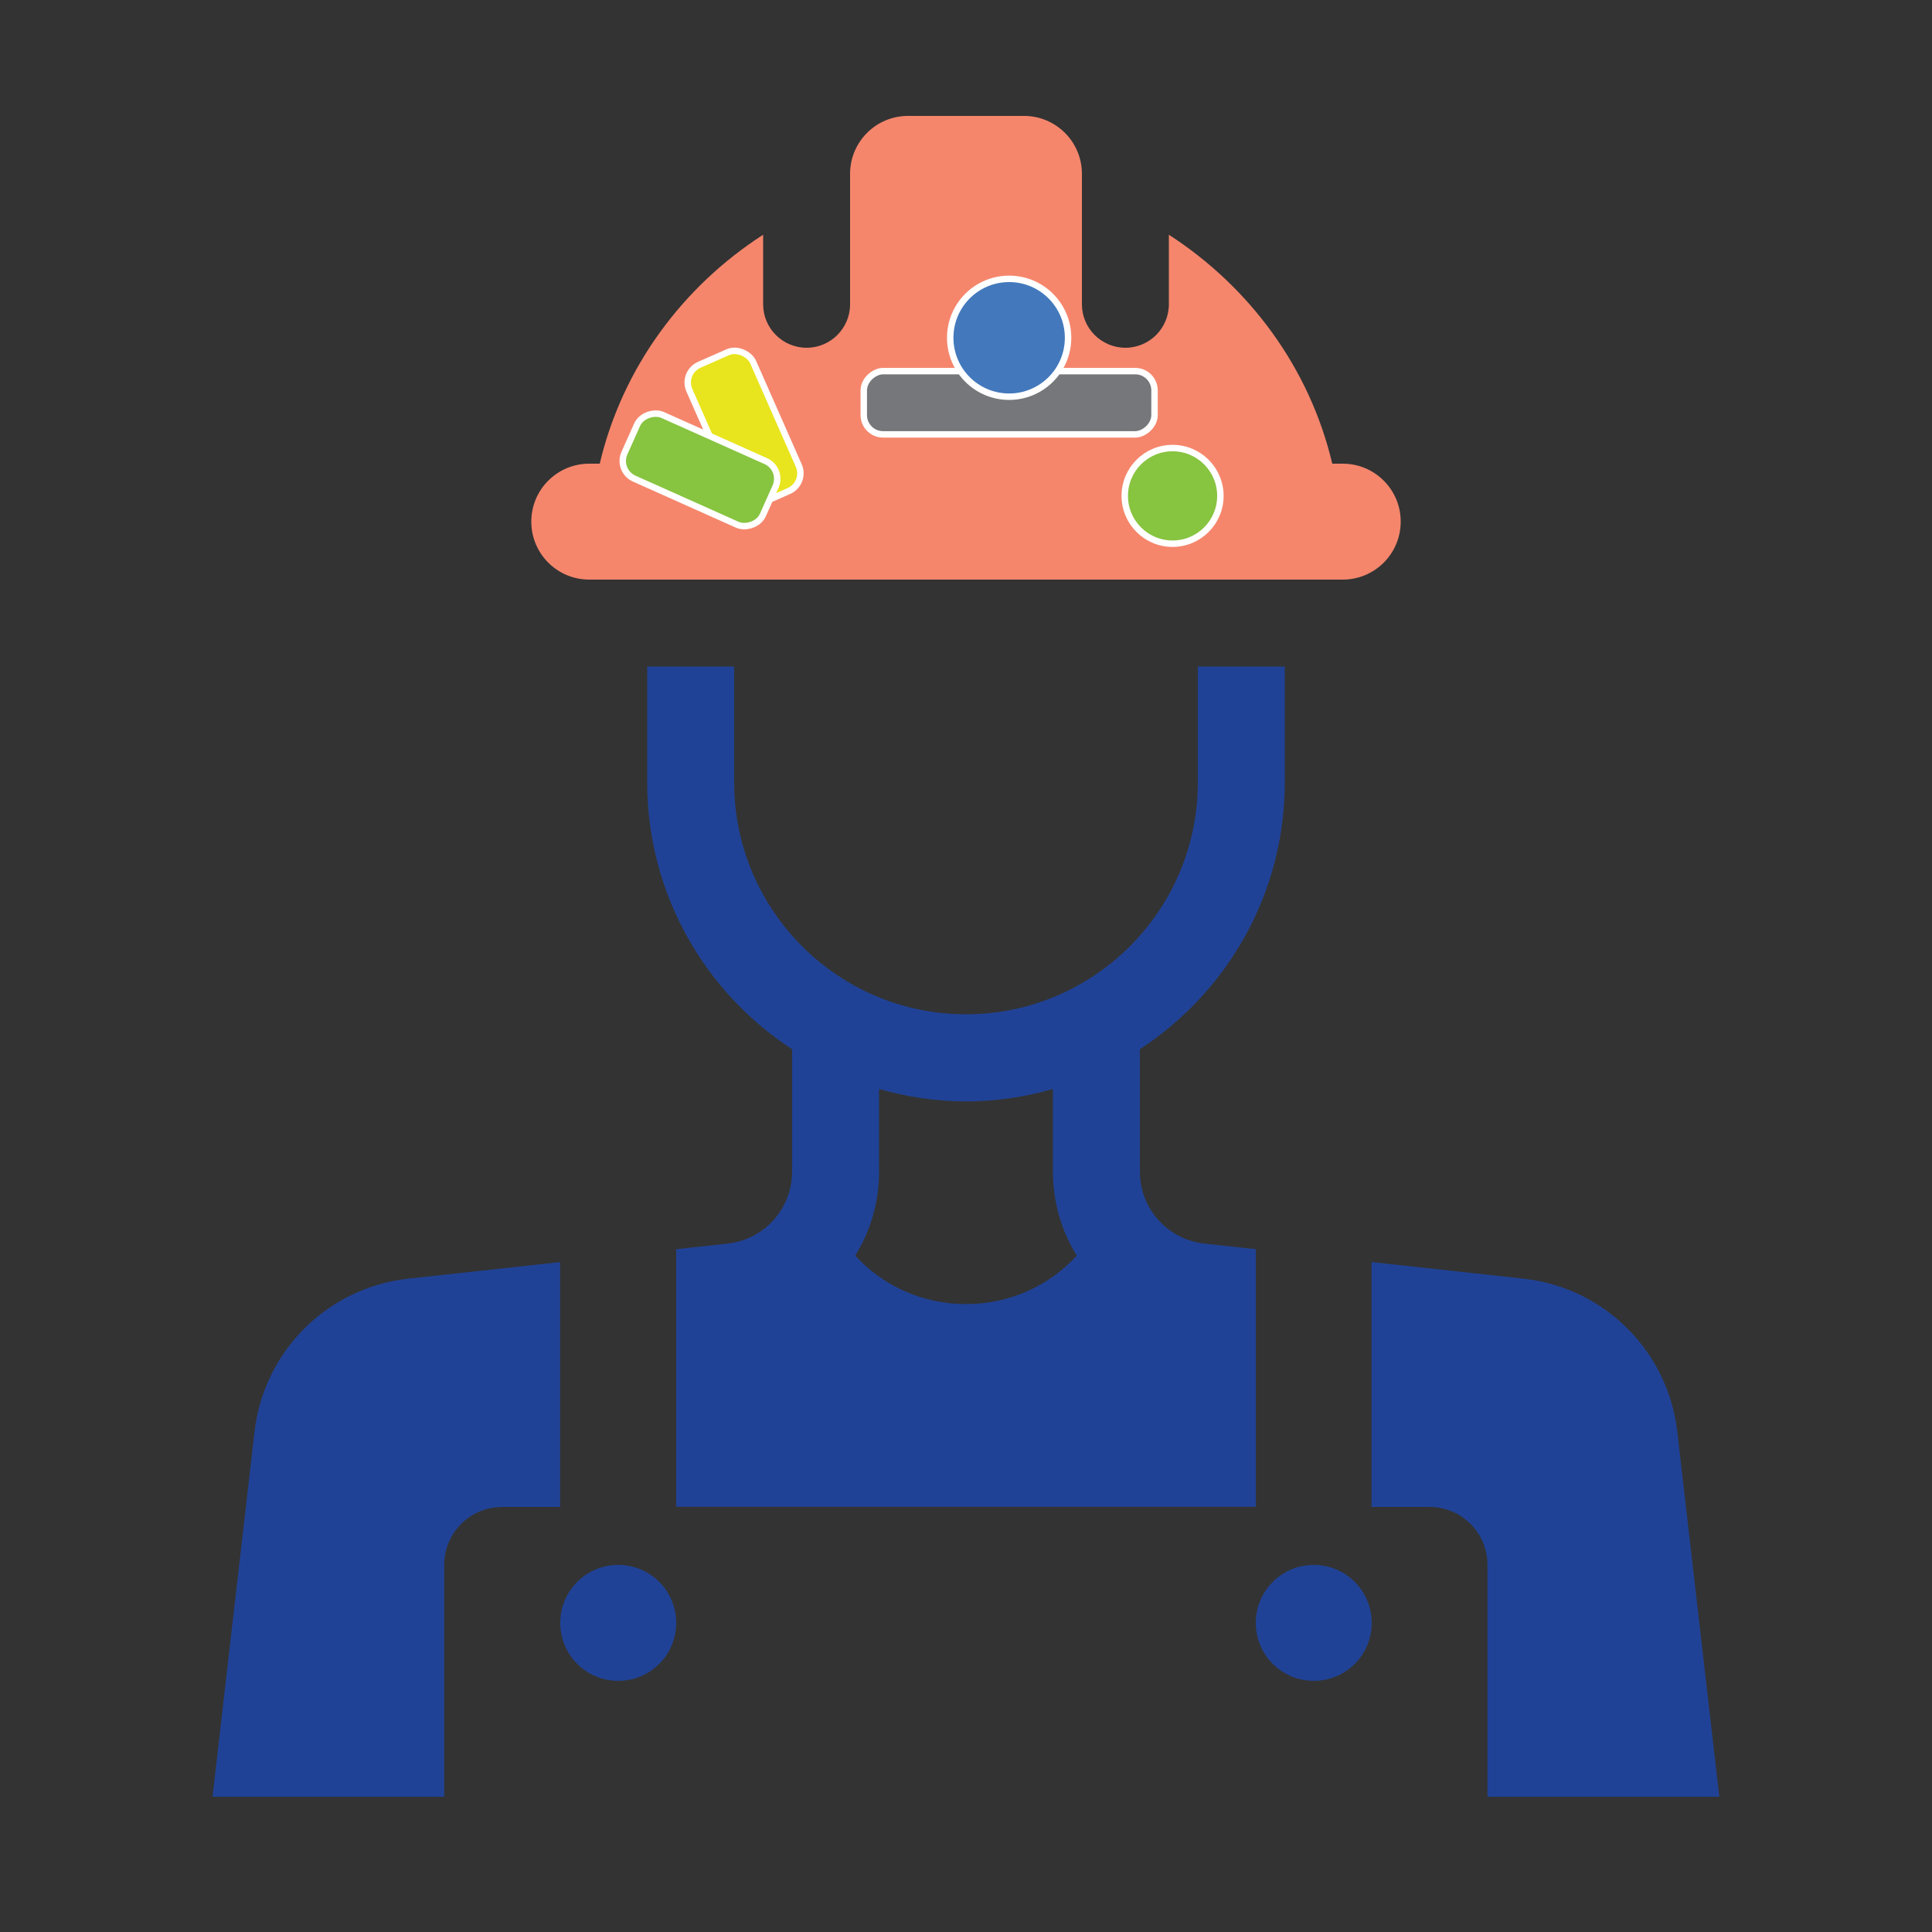
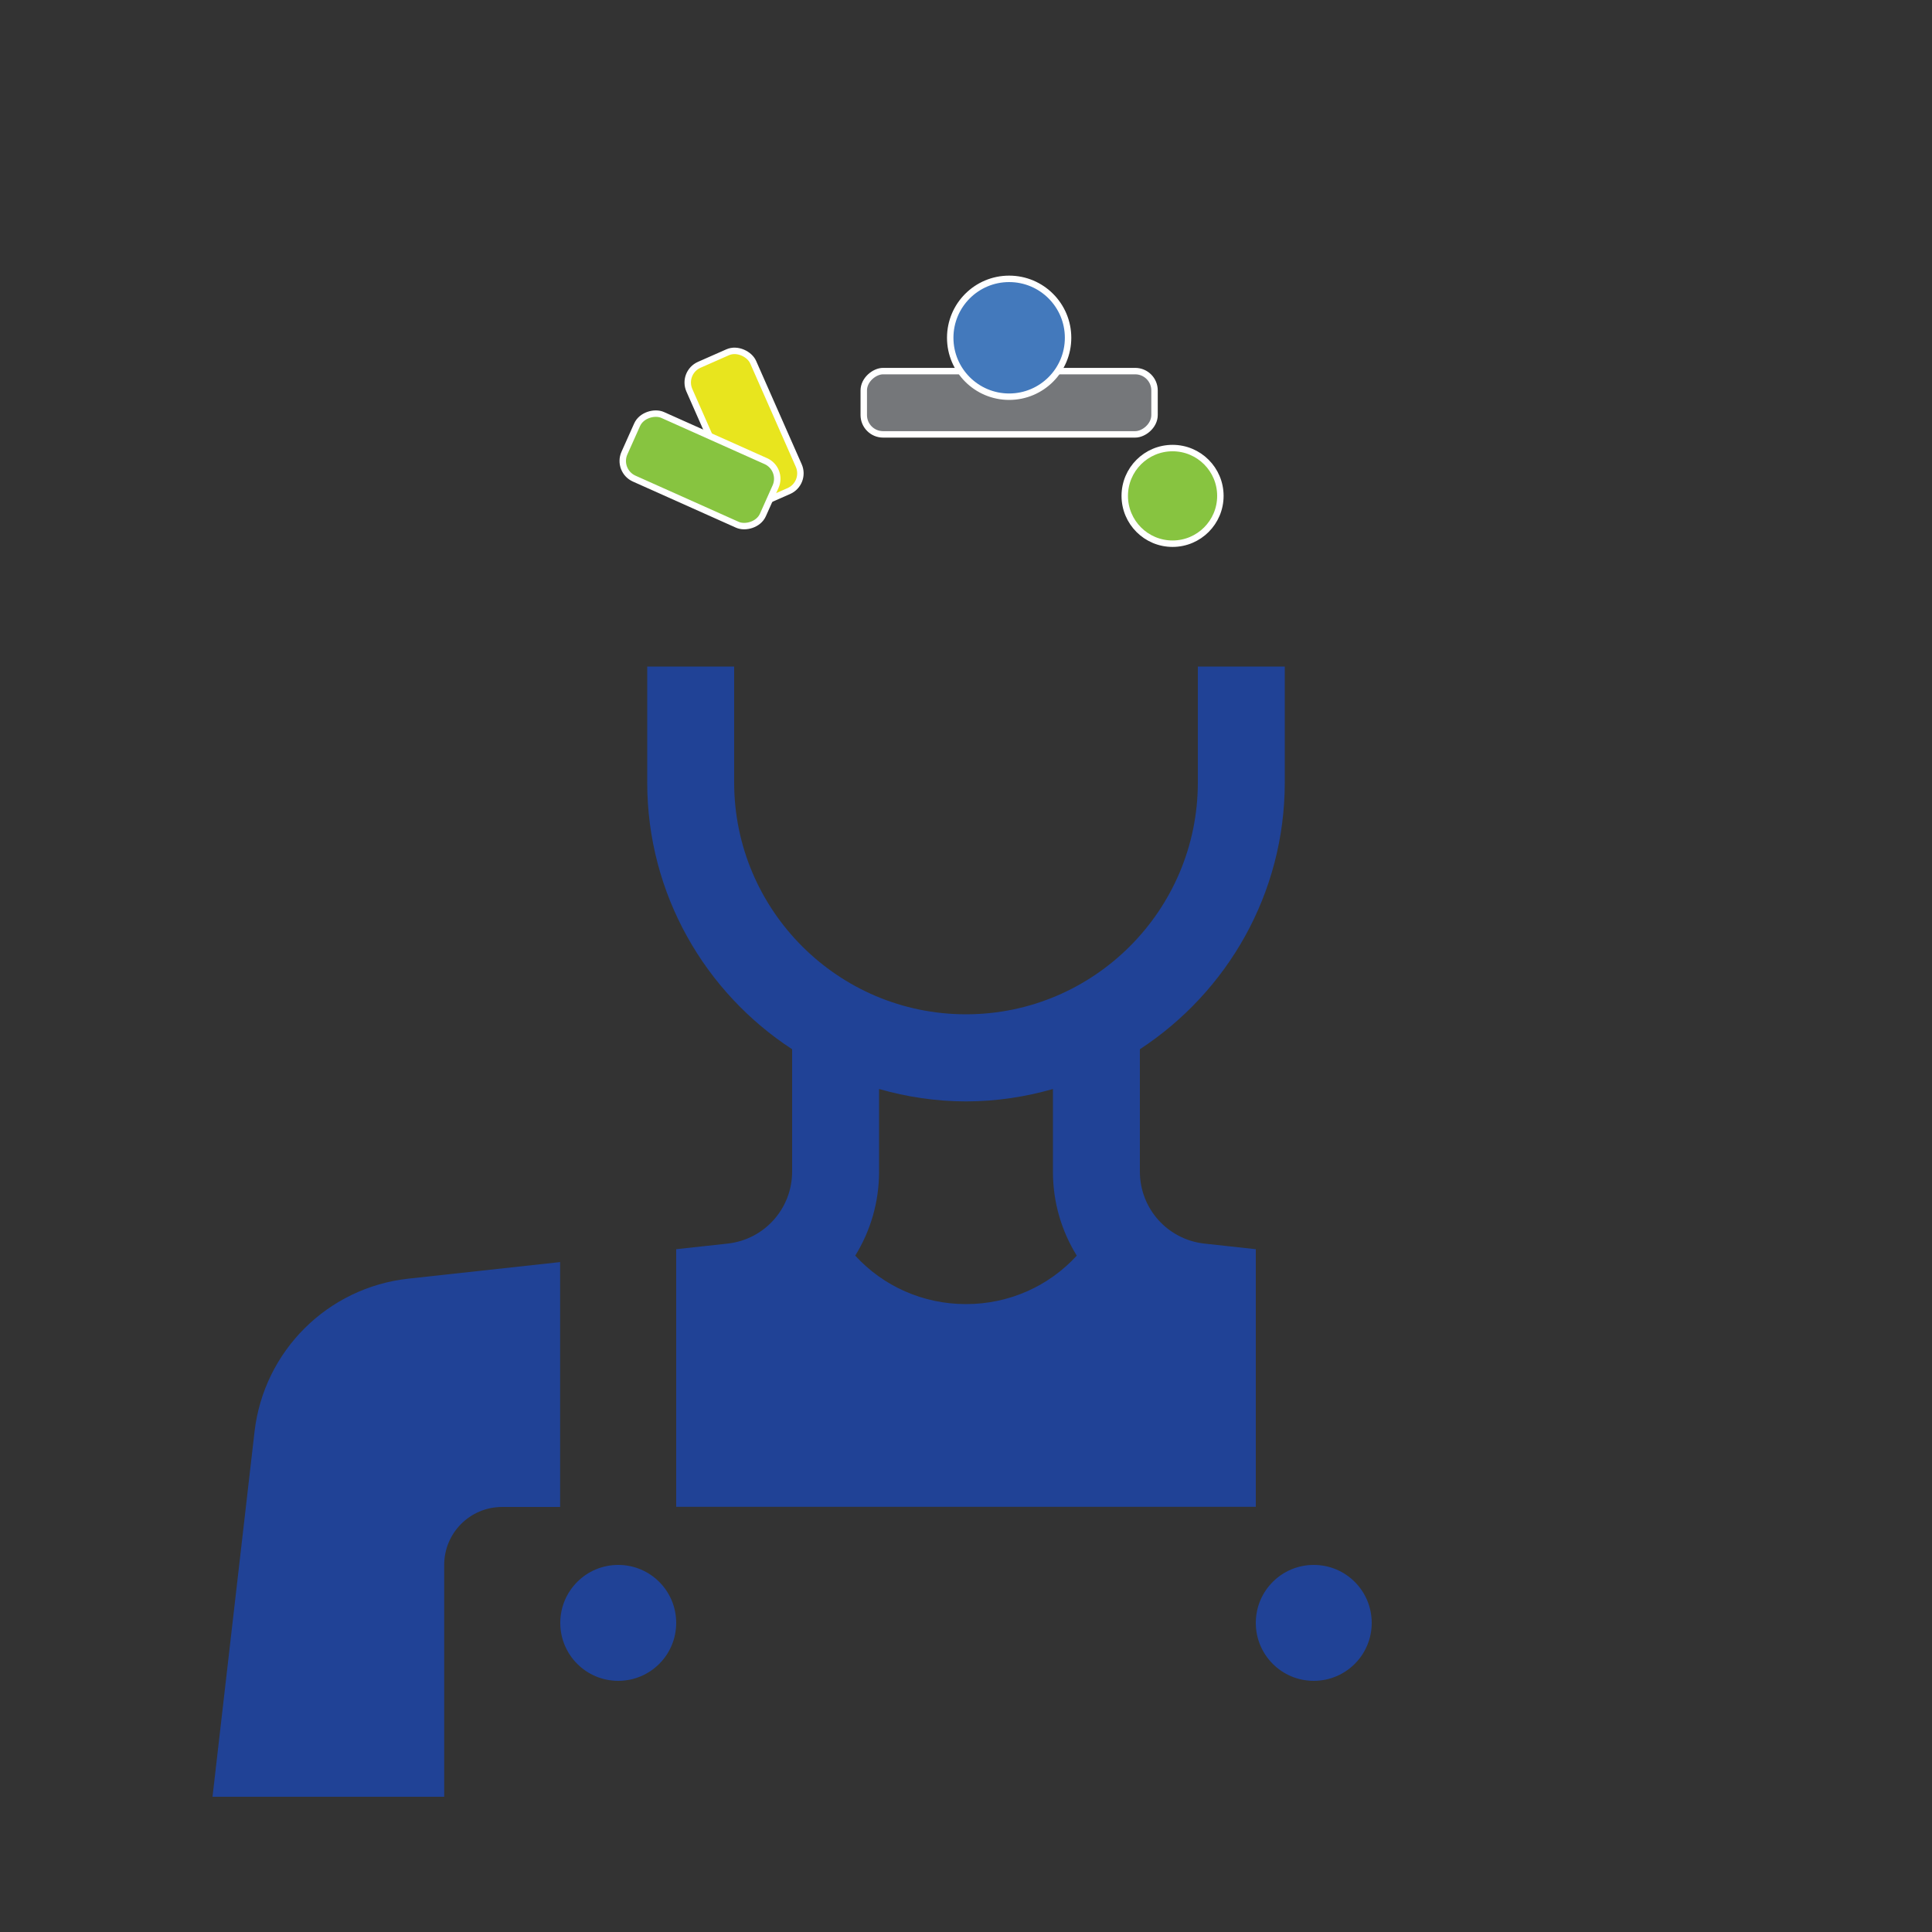
<svg xmlns="http://www.w3.org/2000/svg" id="Layer_1" data-name="Layer 1" viewBox="0 0 1200 1200">
  <rect x="0" y="0" width="1200" height="1200" fill="#333333" stroke="none" />
  <defs>
    <style>      .cls-1 {        fill: #e8e51e;      }      .cls-1, .cls-2, .cls-3, .cls-4 {        stroke: #fff;        stroke-miterlimit: 10;        stroke-width: 4px;      }      .cls-5 {        fill: #204296;      }      .cls-5, .cls-6 {        stroke-width: 0px;      }      .cls-2 {        fill: #87c440;      }      .cls-3 {        fill: #4379bc;      }      .cls-4 {        fill: #75777a;      }      .cls-6 {        fill: #f5866c;      }    </style>
  </defs>
-   <path class="cls-5" d="M852,783.9l94.3,10.3c50.1,5.5,89.7,44.9,95.5,95l26.1,226.8h-144v-144c0-19.9-16.1-36-36-36h-36v-152.1Z" />
  <path class="cls-5" d="M276,1116h-144l26.1-226.8c5.8-50.1,45.4-89.5,95.5-95l94.3-10.3v152.1h-36c-19.9,0-36,16.1-36,36v144Z" />
  <path class="cls-5" d="M420,1008c0,19.9-16.1,36-36,36s-36-16.1-36-36,16.1-36,36-36,36,16.1,36,36Z" />
  <path class="cls-5" d="M852,1008c0,19.9-16.1,36-36,36s-36-16.1-36-36,16.1-36,36-36,36,16.1,36,36Z" />
  <path class="cls-5" d="M798,486v-72h-54v72c0,79.4-64.6,144-144,144s-144-64.6-144-144v-72h-54v72c0,69.3,35.9,130.4,90,165.7v76c0,22.9-17.1,42.1-39.9,44.7l-32.1,3.5v160h360v-160l-32.1-3.5c-22.8-2.6-39.9-21.8-39.9-44.7v-76c54.1-35.4,90-96.4,90-165.8h0ZM668.8,779.9c-17.4,19-42.1,30.1-68.8,30.1s-51.4-11.1-68.8-30.1c9.4-15.2,14.8-33.1,14.8-52.1v-51.4c17.2,4.9,35.3,7.7,54,7.7s36.8-2.8,54-7.7v51.4c0,19.1,5.4,36.9,14.8,52.1Z" />
-   <path class="cls-6" d="M870,324c0,19.9-16.1,36-36,36h-468c-19.9,0-36-16.1-36-36s16.1-36,36-36h6.5c14.1-59.7,51.5-110,101.5-142.2v43.2c0,14.9,12.1,27,27,27s27-12.1,27-27v-81c0-19.9,16.1-36,36-36h72c19.9,0,36,16.1,36,36v81c0,14.9,12.1,27,27,27s27-12.1,27-27v-43.2c50,32.3,87.4,82.6,101.5,142.2h6.5c19.9,0,36,16.1,36,36h0Z" />
  <rect class="cls-1" x="440.5" y="218.8" width="43.3" height="94.2" rx="12" ry="12" transform="translate(-68 209) rotate(-23.8)" />
  <rect class="cls-2" x="413.4" y="245" width="43.3" height="94.2" rx="12" ry="12" transform="translate(-9.5 569.7) rotate(-65.9)" />
  <rect class="cls-4" x="607.1" y="159.8" width="39.3" height="180.6" rx="12" ry="12" transform="translate(376.7 876.9) rotate(-90)" />
  <circle class="cls-2" cx="728.3" cy="308" r="29.7" />
  <circle class="cls-3" cx="626.8" cy="209.8" r="36.6" />
</svg>